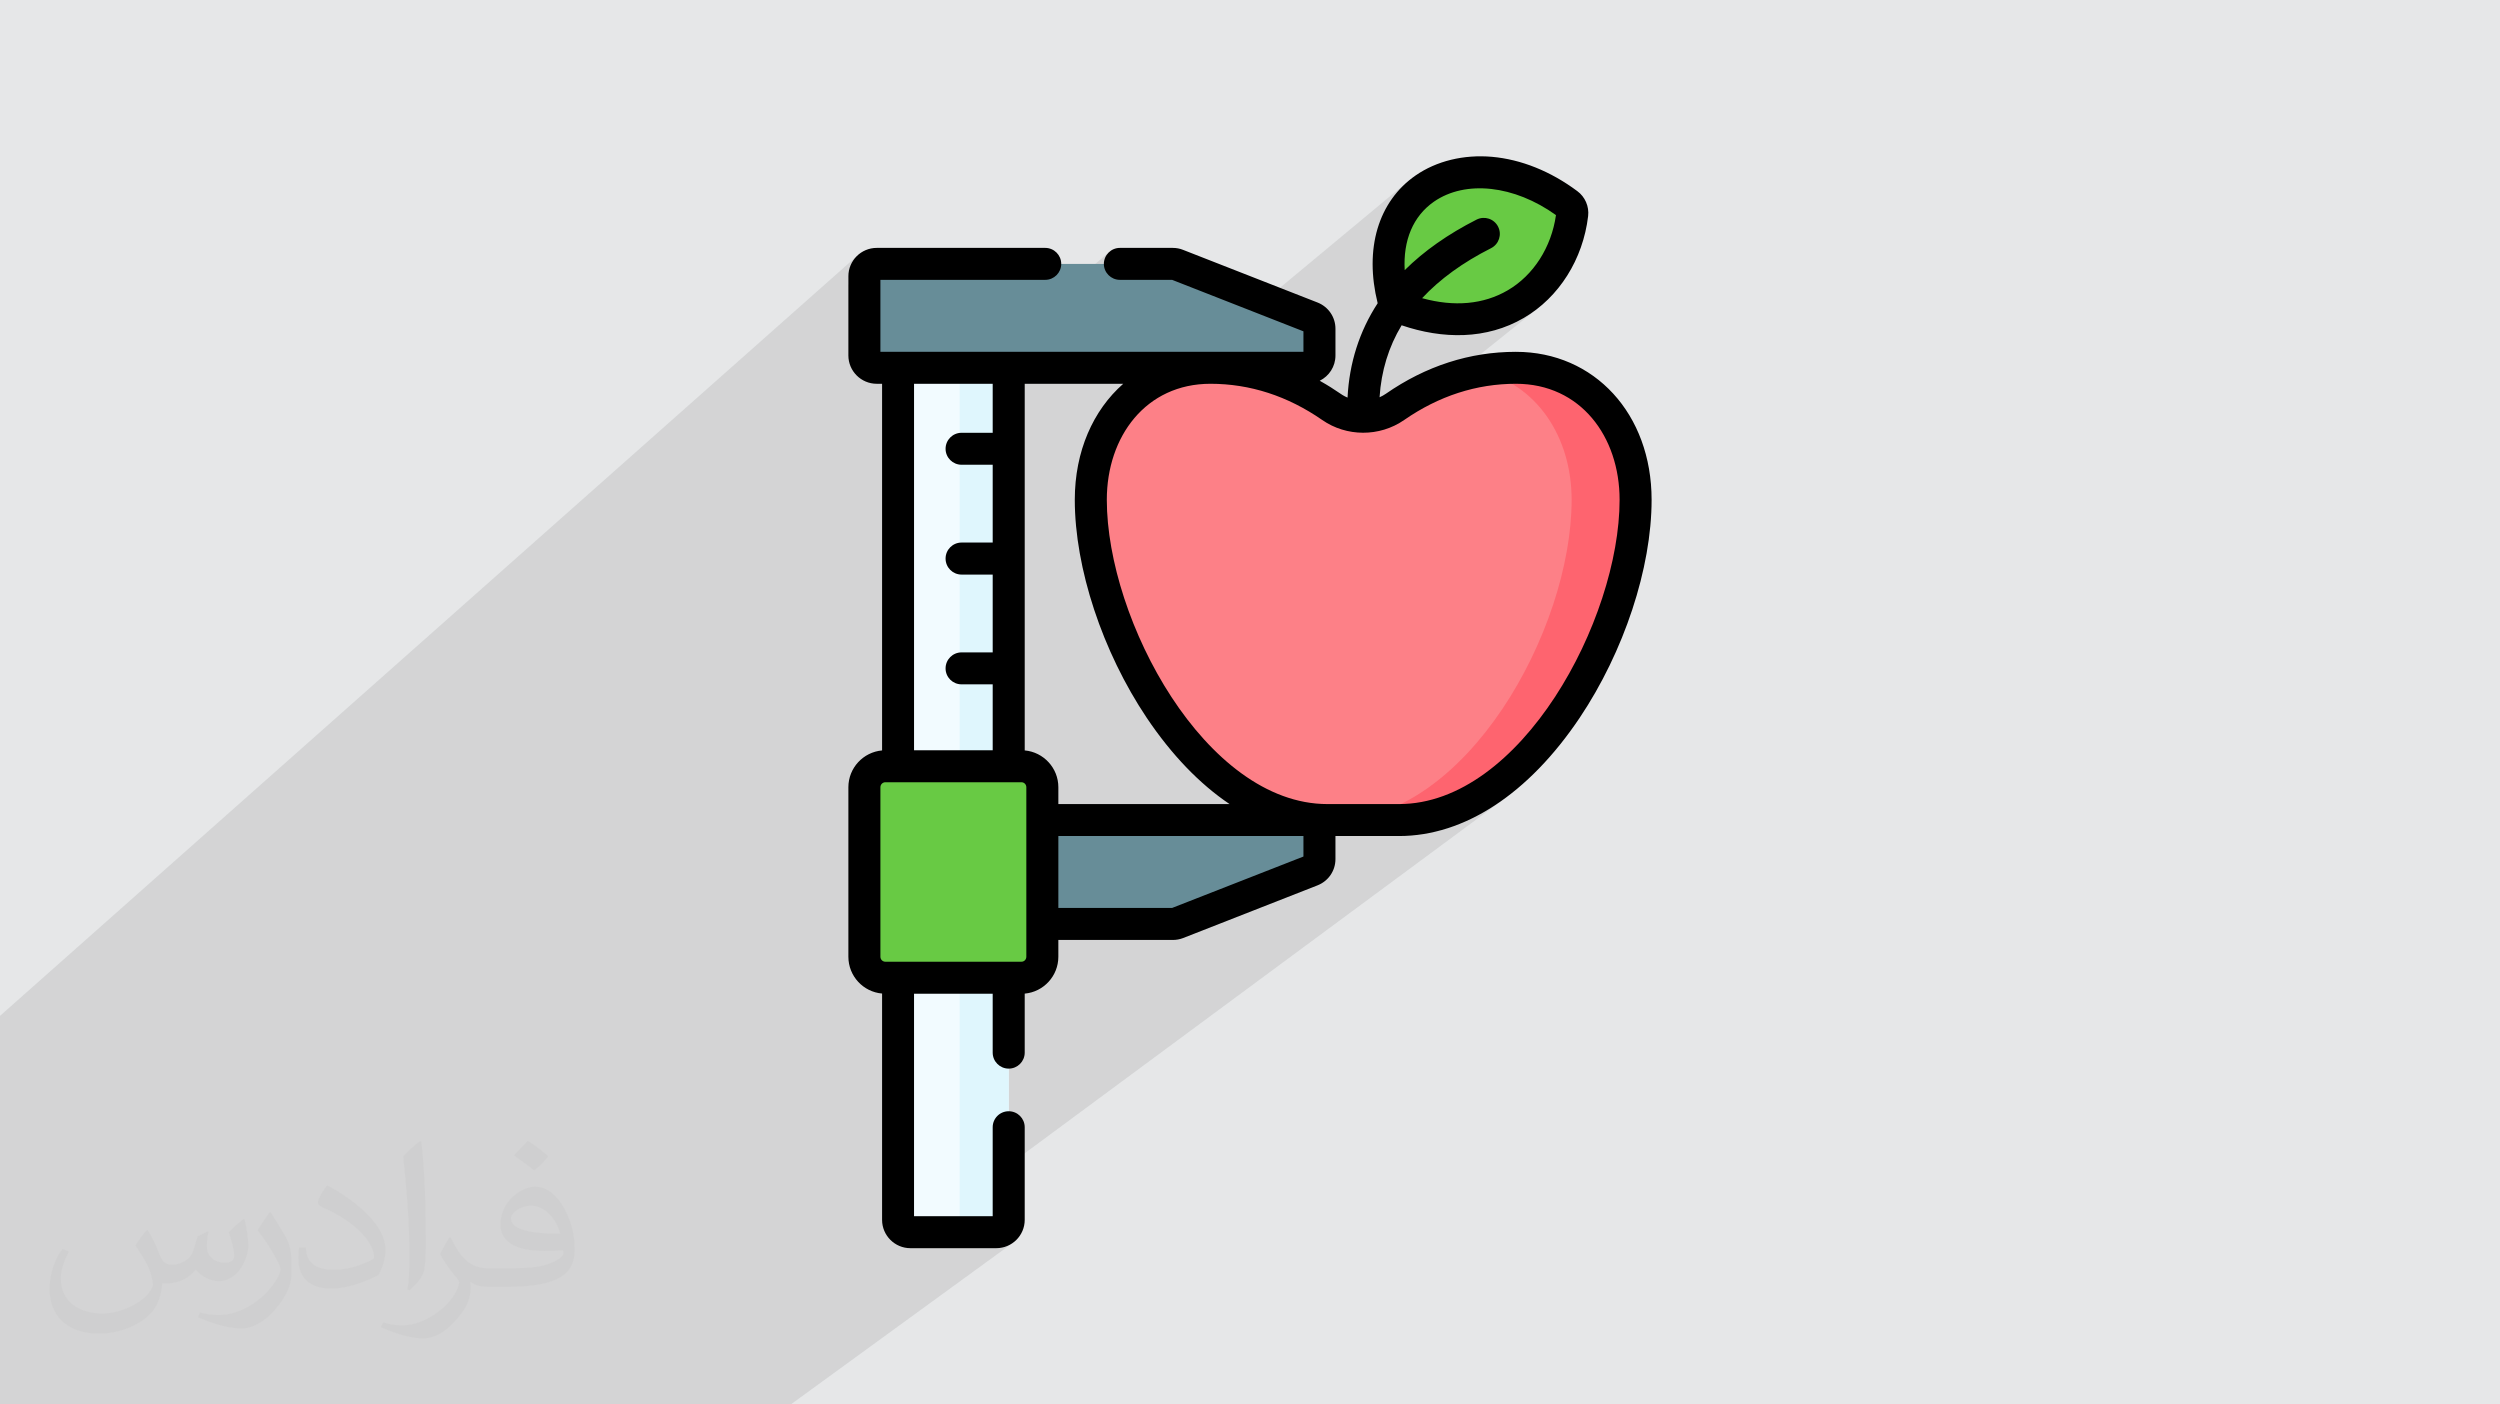
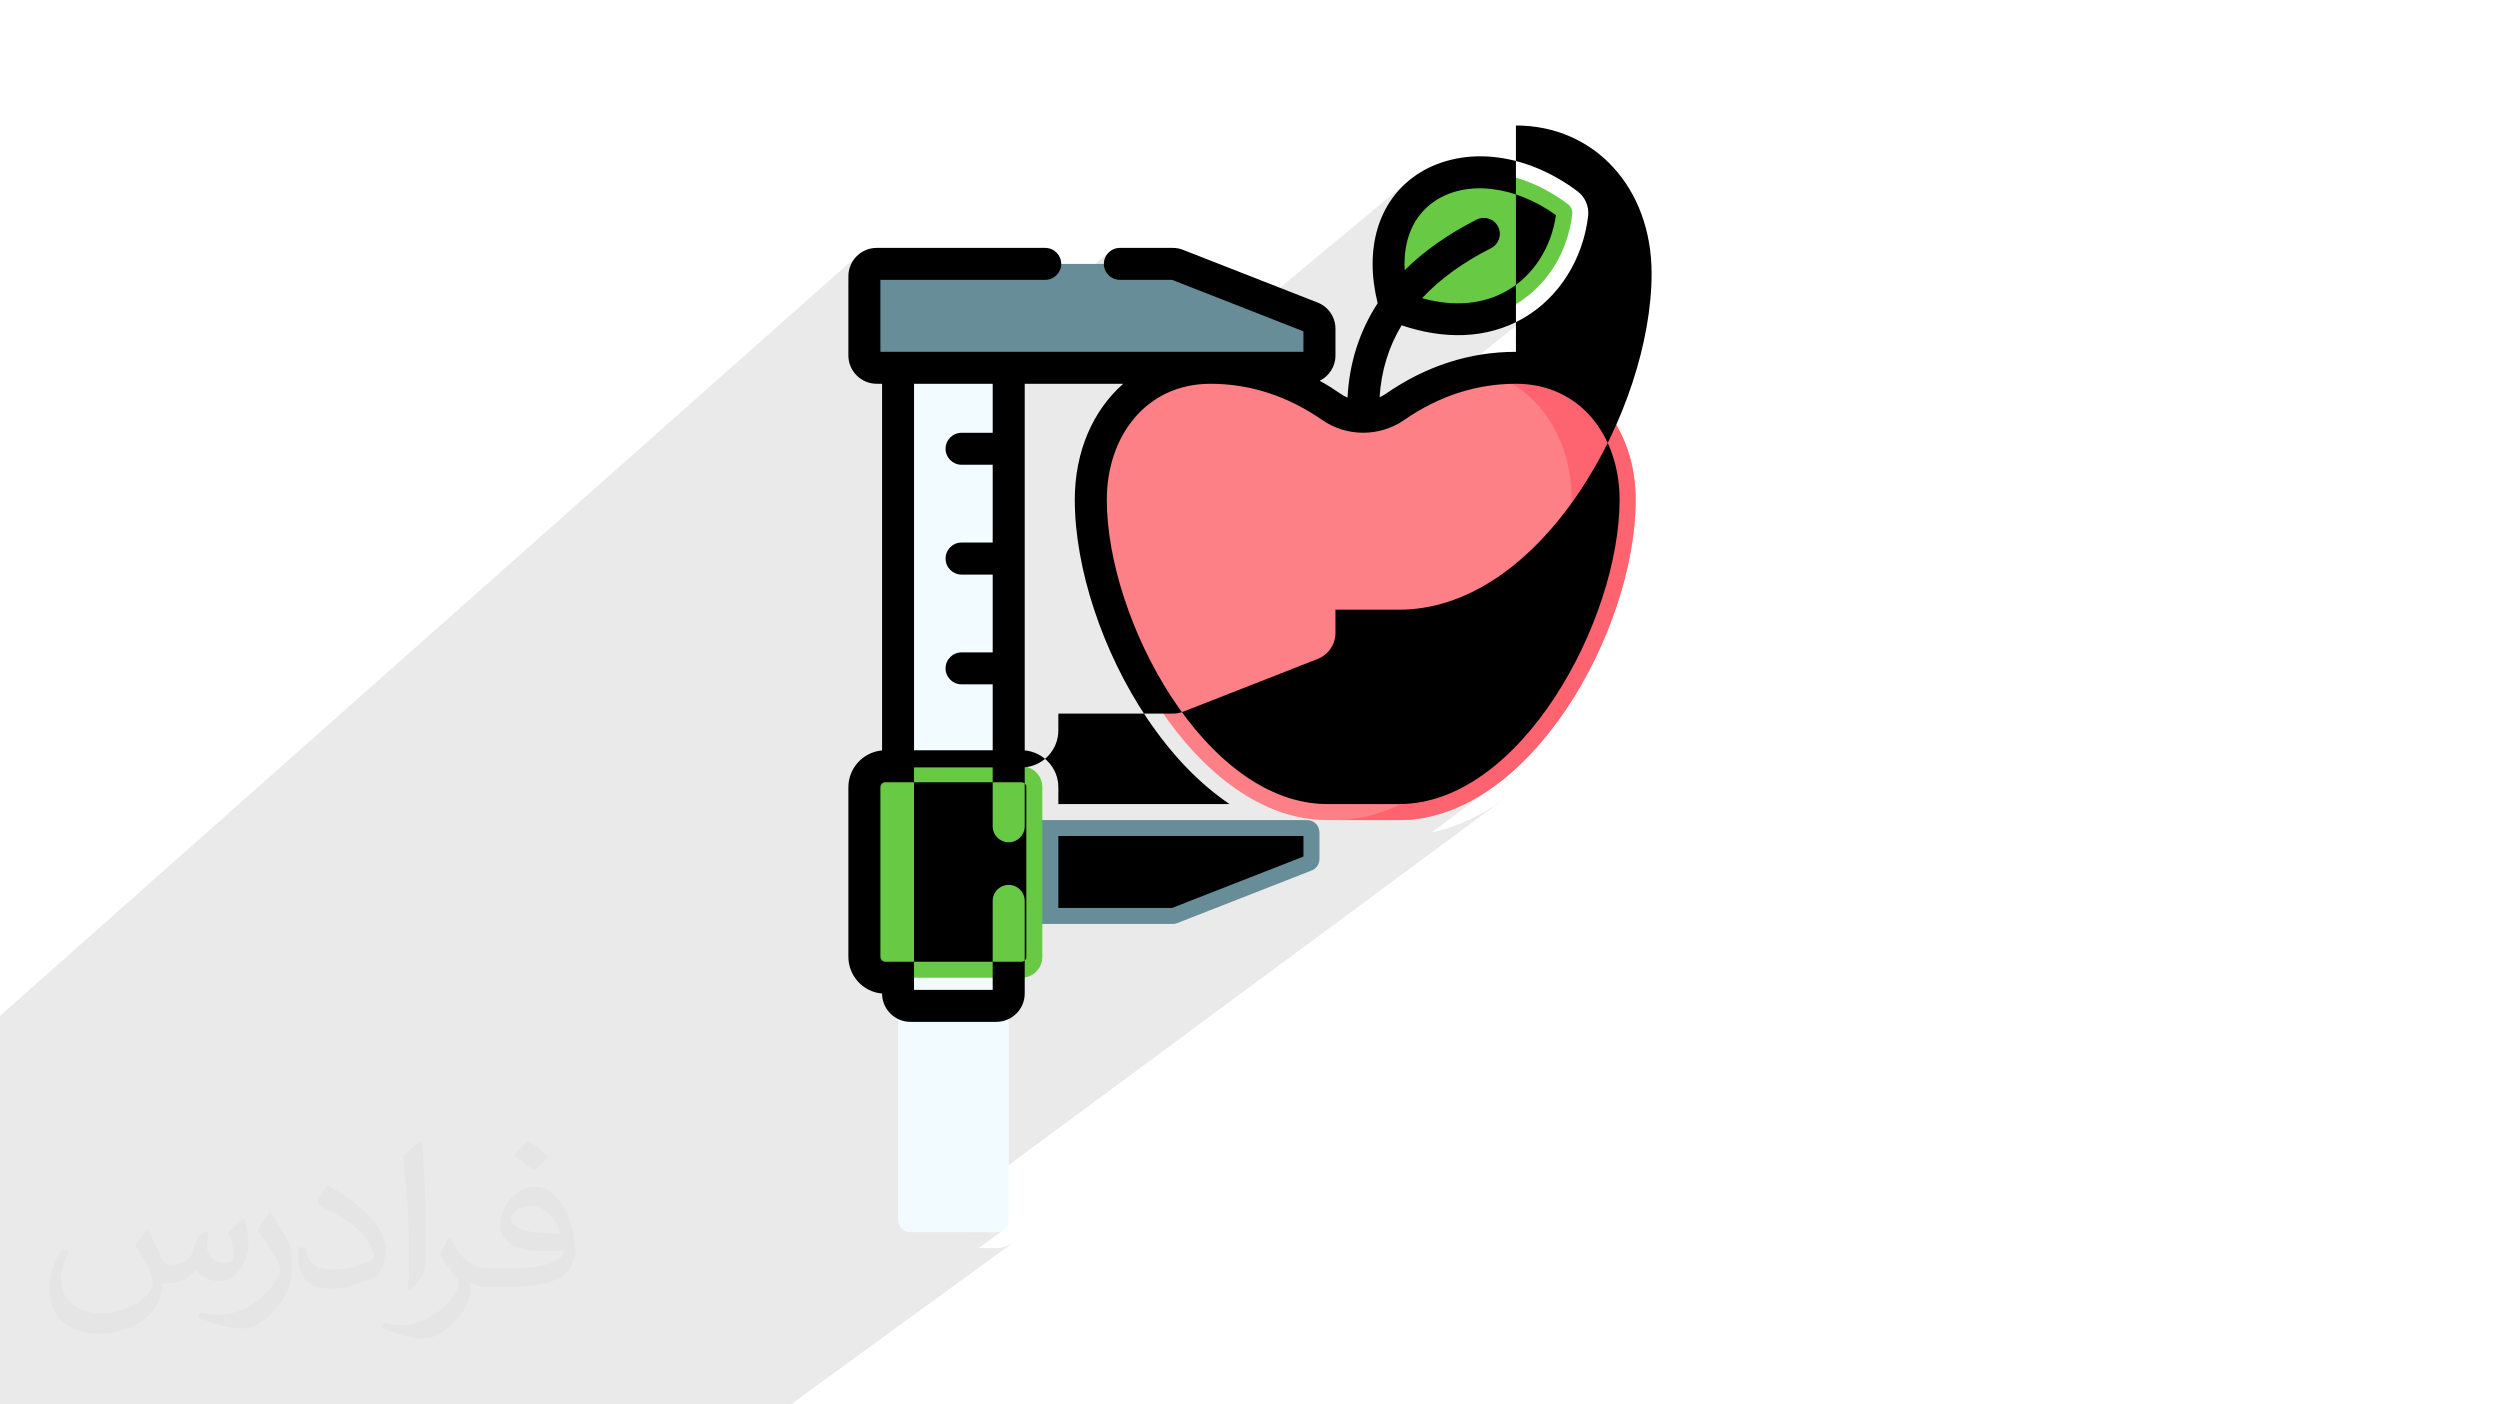
<svg xmlns="http://www.w3.org/2000/svg" xml:space="preserve" width="356px" height="200px" version="1.1" style="shape-rendering:geometricPrecision; text-rendering:geometricPrecision; image-rendering:optimizeQuality; fill-rule:evenodd; clip-rule:evenodd" viewBox="0 0 356000 200000" enable-background="new 0 0 512 512">
  <defs>
    <style type="text/css">
   
    .fil9 {fill:black}
    .fil8 {fill:#678D98}
    .fil3 {fill:#68CA44}
    .fil5 {fill:#DFF6FD}
    .fil0 {fill:#E6E7E8}
    .fil4 {fill:#F2FBFF}
    .fil6 {fill:#FD8087}
    .fil7 {fill:#FE646F}
    .fil2 {fill:#373435;fill-opacity:0.031}
    .fil1 {fill:#373435;fill-opacity:0.102}
   
  </style>
  </defs>
  <g id="Layer_x0020_1">
-     <polygon class="fil0" points="0,0 356000,0 356000,200000 0,200000 " />
    <path class="fil1" d="M18020 200000l-180 0 -1360 0 -370 0 -1160 0 -320 0 -180 0 -1550 0 -480 0 -1470 0 -460 0 -560 0 -230 0 -10 0 -680 0 -10 0 -100 0 -240 0 -1030 0 -740 0 -850 0 -200 0 -640 0 -50 0 -610 0 -370 0 -1180 0 -190 0 0 0 -1410 0 -550 0 -840 0 0 -110 0 -780 0 -70 0 -1530 0 -200 0 -2410 0 -440 0 -1080 0 -880 0 -1220 0 -380 0 -200 0 -2320 0 -7360 0 -170 0 -1280 0 -550 0 -670 0 -560 0 -610 0 -1620 0 -3570 0 -880 0 -2660 0 -610 0 -1100 0 -2010 0 -1410 0 -580 0 -840 0 -3770 0 -680 0 -1310 0 -5920 0 -2390 0 -510 0 -1080 0 -1580 122000 -108180 -500 600 -370 680 -230 760 -90 810 0 1230 2800 -2470 260 -210 290 -160 330 -110 360 -30 31130 0 1880 -1620 -280 340 -210 390 -130 430 -50 460 0 0 9810 0 90 0 80 10 80 0 80 20 80 20 80 20 80 20 70 30 12630 4940 20360 -16930 -880 800 -810 860 -720 930 -640 990 -560 1040 -470 1090 -300 880 6010 -4980 -1550 1490 -1260 1790 -940 2060 -230 920 4870 -4020 -900 960 -750 1070 -600 1190 -440 1280 -300 1390 -140 1470 10 1360 2190 -1800 1190 -950 1250 -910 1310 -890 1370 -850 1440 -820 1490 -790 430 -160 440 -80 440 10 430 100 400 170 360 260 310 320 250 390 170 430 70 440 -10 440 -100 420 -170 400 -250 370 -320 310 -9330 7580 820 190 1650 240 1610 90 1560 -60 1510 -220 1450 -370 1380 -520 1330 -680 1320 -890 -5990 4830 520 -60 2000 -470 1870 -700 1720 -910 1560 -1110 -6740 5420 810 -150 1080 -270 1060 -330 1050 -410 1030 -470 1010 -550 920 -570 880 -640 -57020 45640 380 910 340 750 48270 -38530 1470 410 1400 550 1320 660 1240 770 1160 880 1070 990 980 1080 890 1160 800 1260 700 1320 600 1410 500 1460 390 1530 280 1570 170 1620 60 1670 -50 1760 -120 1810 -220 1850 -290 1870 -380 1900 -450 1920 -530 1920 -600 1930 -680 1930 -740 1920 -810 1900 -880 1880 -930 1860 -1000 1810 -1060 1780 -1120 1730 -1160 1670 -1230 1620 -1270 1540 -1320 1470 -1360 1390 -1420 1310 -1450 1210 -4400 3290 510 -20 1590 -220 1580 -370 1540 -490 1520 -630 1490 -750 1460 -860 1430 -970 -8400 6250 1310 -290 0 0 1660 -510 1630 -650 0 0 1600 -770 1570 -890 1530 -1010 -10 10 10 -10 -8460 6270 540 -100 1710 -480 1700 -620 1690 -750 1660 -870 1650 -1010 1620 -1130 -73100 54030 0 5580 -3100 2280 3630 0 350 -30 330 -110 300 -160 -3530 2580 2540 0 820 -80 750 -240 690 -370 -31540 22950 -1270 0 -2460 0 -560 0 -3500 0 -2690 0 -560 0 -610 0 -1490 0 -1940 0 -1040 0 -2410 0 -10 0 -1570 0 -1770 0 -220 0 -200 0 -1550 0 -220 0 -90 0 -680 0 -760 0 -1040 0 -650 0 -100 0 -170 0 -2670 0 -600 0 -970 0 -580 0 -130 0 -480 0 -400 0 -580 0 -1740 0 -440 0 -520 0 -790 0 -1510 0 -3310 0 -1230 0 -2240 0 -920 0 -1020 0 -610 0 -800 0 -90 0 -220 0 -4300 0 -2020 0 -2310 0 -4240 0 -2230 0 -1140 0 -1550 0 -1480 0 -2090 0 -2090 0 -700 0 -1040 0 -3630 0 -7980 0 -1540 0 -880 0 -240 0 -2150 0 -580 0 -350 0 -2630 0zm197850 -147620l0 0zm0 -2280l0 0zm-11680 -21380l0 0z" />
    <path class="fil2" d="M21020 175160c670,1030 1110,2020 1550,3110 310,640 480,1830 1980,1830 440,0 1070,-150 1630,-450 630,-330 1110,-820 1350,-1590l610 -2010 1450 -720 100 100c-190,760 -230,1480 -230,2060 0,1690 1440,2330 2610,2330 680,0 1280,-330 1280,-950 0,-810 -340,-2160 -780,-3380 680,-680 1360,-1360 2140,-1910l120 60c340,1440 530,2860 530,3810 0,920 -410,1950 -750,2630 -700,1310 -1940,2360 -3440,2360 -1140,0 -2390,-570 -3270,-1630l-40 0c-840,1010 -2100,1940 -4130,1940l-630 0c-100,1340 -390,2290 -820,3130 -1210,2360 -4800,4030 -8170,4030 -4700,0 -7050,-2710 -7050,-6310 0,-2230 720,-4300 1840,-5760l920 370c-700,1340 -1160,2600 -1160,3840 0,3380 2740,4990 5910,4990 2930,0 6570,-1880 7220,-4040 -240,-2360 -1130,-3470 -2500,-5640 420,-720 950,-1440 1600,-2200l130 0 0 0zm54140 -12710c990,620 1970,1360 2900,2200 -530,740 -1180,1420 -2010,2010 -940,-760 -1890,-1420 -2860,-2120 660,-730 1310,-1450 1970,-2090l0 0 0 0zm510 9240c-1600,0 -2910,1040 -2910,1820 0,1670 3200,2190 7020,2170 -480,-1960 -2150,-3990 -4110,-3990l0 0 0 0 0 0zm-3590 8920c2080,0 3900,-60 5280,-400 1550,-390 2860,-1180 2860,-1710 0,-150 0,-310 -50,-460 -870,90 -1860,90 -2730,90 -2820,0 -4970,-640 -5820,-2230 -220,-430 -360,-930 -360,-1480 0,-1530 650,-3020 1810,-4050 970,-840 2040,-1380 3130,-1380 1960,0 3540,1590 4630,4070 600,1360 1010,2920 1010,4900 0,1320 -360,2420 -1180,3250 -1530,1480 -4340,2040 -8650,2040l-1970 0 0 0 -500 0c-1070,0 -1850,-190 -2450,-660l-100 0c20,240 50,490 50,720 0,970 -320,2200 -970,3190 -1920,2850 -4000,4090 -5790,4090 -1820,0 -4050,-700 -6060,-1610l360 -690c660,260 1550,440 2790,440 3260,0 7510,-3120 8040,-6160 -120,-250 -330,-580 -650,-930 -940,-1130 -1550,-2070 -2110,-3060 490,-950 920,-1710 1340,-2390l160 -20c1390,2820 2650,4440 5460,4440l430 0 0 0 2040 0 0 0 0 0 0 0 0 0zm-14060 2990c240,-1300 260,-2760 260,-4110l0 -2020c0,-3770 -480,-9240 -870,-12800 680,-750 1630,-1600 2380,-2180l210 60c510,4480 640,9690 640,14480 0,1260 -50,2500 -170,3390 -80,1140 -730,2000 -2140,3320l-310 -140 0 0zm-14470 -5950c70,1770 940,3160 3970,3160 1890,0 3490,-490 5260,-1320 320,-150 490,-330 490,-500 0,-1110 -850,-2570 -2290,-3910 -1380,-1260 -3220,-2370 -4940,-3100 -570,-250 -770,-520 -770,-760 0,-520 680,-1590 1230,-2350l200 -20c1960,1030 4160,2550 5790,4250 1480,1570 2400,3150 2400,4880 0,1280 -390,2490 -1010,3600 -2170,1090 -4470,1910 -6750,1910 -2760,0 -4650,-1290 -4650,-4330 0,-330 0,-850 120,-1510l950 0 0 0 0 0 0 0 0 0zm-5000 -5020l1720 2780c630,1030 1210,2140 1210,3910l0 2260c0,1830 -1170,3790 -3060,5720 -1470,1310 -2780,1870 -3990,1870 -1800,0 -3860,-560 -6230,-1590l260 -690c760,210 1630,370 2700,370 3410,-20 6900,-2510 8500,-5560 190,-350 270,-680 270,-910 0,-350 -200,-730 -340,-1080 -870,-1650 -1840,-3150 -2910,-4530 570,-880 1110,-1730 1720,-2570l150 20 0 0 0 0 0 0 0 0z" />
    <g id="_2048221105376">
      <g>
        <path class="fil3" d="M198630 43530c14240,5910 24020,-2620 25260,-13020 60,-570 -180,-1130 -650,-1470 -13440,-9990 -29530,-2560 -24610,14490z" />
        <path class="fil4" d="M127880 46730l0 126980c0,970 790,1750 1760,1750l12250 0c960,0 1750,-780 1750,-1750l0 -126980c0,-970 -790,-1750 -1750,-1750l-12250 0c-970,0 -1760,780 -1760,1750l0 0z" />
-         <path class="fil5" d="M141890 44980l-6990 0c970,0 1760,780 1760,1750l0 126980c0,970 -790,1750 -1760,1750l6990 0c960,0 1750,-780 1750,-1750l0 -126980c0,-970 -790,-1750 -1750,-1750l0 0z" />
        <path class="fil6" d="M172370 52380c6730,0 12470,2270 17220,5560 2720,1890 6340,1890 9060,0 4750,-3290 10490,-5560 17220,-5560 10380,0 17040,8410 17040,18790 0,18580 -15050,45610 -33690,45610 -3010,0 -7710,0 -10210,0 -18630,0 -33680,-27030 -33680,-45610 0,-10380 6660,-18790 17040,-18790l0 0z" />
        <path class="fil7" d="M215870 52380c-1770,0 -3470,160 -5100,450 8050,1870 13030,9370 13030,18340 0,18580 -15050,45610 -33690,45610l9110 0c18640,0 33690,-27030 33690,-45610 0,-10380 -6660,-18790 -17040,-18790l0 0z" />
        <path class="fil8" d="M167000 131570l-42150 0c-970,0 -1760,-780 -1760,-1750l0 -11290c0,-970 790,-1750 1760,-1750l61280 0c970,0 1760,780 1760,1750l0 3800c0,720 -440,1370 -1120,1630l-19130 7490c-200,80 -420,120 -640,120l0 0z" />
        <path class="fil3" d="M123090 136250l0 -24150c0,-1650 1340,-2980 2990,-2980l19370 0c1650,0 2980,1330 2980,2980l0 24150c0,1650 -1330,2980 -2980,2980l-19370 0c-1650,0 -2990,-1330 -2990,-2980l0 0z" />
        <path class="fil8" d="M167000 37580l-42150 0c-970,0 -1760,780 -1760,1750l0 11290c0,970 790,1760 1760,1760l61280 0c970,0 1760,-790 1760,-1760l0 -3790c0,-730 -440,-1380 -1120,-1640l-19130 -7490c-200,-80 -420,-120 -640,-120l0 0z" />
      </g>
-       <path class="fil9" d="M215870 50100c-6570,0 -12810,2010 -18520,5970 -280,200 -590,360 -900,500 240,-3750 1290,-7180 3140,-10250 5840,1990 12080,2070 17410,-1050 5000,-2920 8420,-8340 9150,-14500 160,-1370 -430,-2740 -1550,-3560 -3800,-2830 -8000,-4510 -12140,-4880 -4030,-350 -7890,590 -10870,2650 -5350,3710 -7330,10460 -5410,18200 -2600,3990 -4040,8500 -4290,13440 -1100,-470 -1310,-910 -3960,-2400 1330,-660 2240,-2020 2240,-3600l0 -3800c0,-1670 -1010,-3140 -2570,-3750l-19130 -7490c-470,-190 -960,-280 -1470,-280l-7530 0c-1250,0 -2280,1020 -2280,2280 0,1250 1030,2270 2280,2270l7440 0 18700 7330 0 2920 -60240 0 0 -10250 23470 0c1260,0 2280,-1020 2280,-2270 0,-1260 -1020,-2280 -2280,-2280l-23990 0c-2230,0 -4040,1810 -4040,4030l0 11290c0,2220 1810,4030 4040,4030l760 0 0 52210c-2690,240 -4800,2500 -4800,5240l0 24140c0,2750 2110,5010 4800,5240l0 32230c0,2220 1810,4030 4030,4030l12240 0c2230,0 4040,-1810 4040,-4030l0 -13190c0,-1260 -1020,-2280 -2280,-2280 -1260,0 -2280,1020 -2280,2280l0 12670 -11200 0 0 -31680 11200 0 0 8380c0,1260 1020,2280 2280,2280 1260,0 2280,-1020 2280,-2280l0 -8400c2680,-240 4790,-2500 4790,-5250l0 -2390 16290 0c510,0 1000,-90 1470,-270l19130 -7500c1560,-610 2570,-2080 2570,-3750l0 -3280 9050 0c9300,0 18440,-5980 25730,-16840 6310,-9420 10240,-21310 10240,-31040 0,-12210 -8130,-21070 -19320,-21070l0 0zm-11680 -21380c4500,-3120 11450,-2350 17380,1910 -650,4580 -3200,8570 -6870,10710 -3440,2010 -7610,2390 -12190,1120 2510,-2700 5800,-5090 9820,-7120 1120,-570 1570,-1940 1000,-3060 -570,-1130 -1940,-1570 -3060,-1010 -4060,2060 -7490,4470 -10240,7200 -240,-4240 1190,-7680 4160,-9750l0 0zm-74030 25930l11200 0 0 6980 -4440 0c-1250,0 -2270,1020 -2270,2280 0,1250 1020,2270 2270,2270l4440 0 0 11080 -4440 0c-1250,0 -2270,1020 -2270,2280 0,1260 1020,2280 2270,2280l4440 0 0 11080 -4440 0c-1250,0 -2270,1020 -2270,2280 0,1260 1020,2270 2270,2270l4440 0 0 9390 -11200 0 0 -52190zm15990 81590c0,400 -310,710 -700,710l-19370 0c-390,0 -710,-310 -710,-710l0 -24140c0,-390 320,-710 710,-710l19370 0c390,0 700,320 700,710l0 24140 0 0zm-230 -29380l0 -52210 14030 0c-4290,3770 -6900,9610 -6900,16520 0,9730 3930,21620 10240,31040 3560,5300 7560,9440 11800,12290l-24380 0 0 -2400c0,-2740 -2110,-5000 -4790,-5240l0 0zm39690 15110l-18700 7320 -16200 0 0 -10240 34900 0 0 2920zm13610 -7470l-10200 0c-17340,0 -31410,-26220 -31410,-43330 0,-9010 5560,-16520 14760,-16520 5630,0 10990,1740 15920,5160 3440,2390 8140,2440 11660,0 4930,-3420 10290,-5160 15920,-5160 9200,0 14760,7510 14760,16520 0,17110 -14070,43330 -31410,43330l0 0z" />
+       <path class="fil9" d="M215870 50100c-6570,0 -12810,2010 -18520,5970 -280,200 -590,360 -900,500 240,-3750 1290,-7180 3140,-10250 5840,1990 12080,2070 17410,-1050 5000,-2920 8420,-8340 9150,-14500 160,-1370 -430,-2740 -1550,-3560 -3800,-2830 -8000,-4510 -12140,-4880 -4030,-350 -7890,590 -10870,2650 -5350,3710 -7330,10460 -5410,18200 -2600,3990 -4040,8500 -4290,13440 -1100,-470 -1310,-910 -3960,-2400 1330,-660 2240,-2020 2240,-3600l0 -3800c0,-1670 -1010,-3140 -2570,-3750l-19130 -7490c-470,-190 -960,-280 -1470,-280l-7530 0c-1250,0 -2280,1020 -2280,2280 0,1250 1030,2270 2280,2270l7440 0 18700 7330 0 2920 -60240 0 0 -10250 23470 0c1260,0 2280,-1020 2280,-2270 0,-1260 -1020,-2280 -2280,-2280l-23990 0c-2230,0 -4040,1810 -4040,4030l0 11290c0,2220 1810,4030 4040,4030l760 0 0 52210c-2690,240 -4800,2500 -4800,5240l0 24140c0,2750 2110,5010 4800,5240c0,2220 1810,4030 4030,4030l12240 0c2230,0 4040,-1810 4040,-4030l0 -13190c0,-1260 -1020,-2280 -2280,-2280 -1260,0 -2280,1020 -2280,2280l0 12670 -11200 0 0 -31680 11200 0 0 8380c0,1260 1020,2280 2280,2280 1260,0 2280,-1020 2280,-2280l0 -8400c2680,-240 4790,-2500 4790,-5250l0 -2390 16290 0c510,0 1000,-90 1470,-270l19130 -7500c1560,-610 2570,-2080 2570,-3750l0 -3280 9050 0c9300,0 18440,-5980 25730,-16840 6310,-9420 10240,-21310 10240,-31040 0,-12210 -8130,-21070 -19320,-21070l0 0zm-11680 -21380c4500,-3120 11450,-2350 17380,1910 -650,4580 -3200,8570 -6870,10710 -3440,2010 -7610,2390 -12190,1120 2510,-2700 5800,-5090 9820,-7120 1120,-570 1570,-1940 1000,-3060 -570,-1130 -1940,-1570 -3060,-1010 -4060,2060 -7490,4470 -10240,7200 -240,-4240 1190,-7680 4160,-9750l0 0zm-74030 25930l11200 0 0 6980 -4440 0c-1250,0 -2270,1020 -2270,2280 0,1250 1020,2270 2270,2270l4440 0 0 11080 -4440 0c-1250,0 -2270,1020 -2270,2280 0,1260 1020,2280 2270,2280l4440 0 0 11080 -4440 0c-1250,0 -2270,1020 -2270,2280 0,1260 1020,2270 2270,2270l4440 0 0 9390 -11200 0 0 -52190zm15990 81590c0,400 -310,710 -700,710l-19370 0c-390,0 -710,-310 -710,-710l0 -24140c0,-390 320,-710 710,-710l19370 0c390,0 700,320 700,710l0 24140 0 0zm-230 -29380l0 -52210 14030 0c-4290,3770 -6900,9610 -6900,16520 0,9730 3930,21620 10240,31040 3560,5300 7560,9440 11800,12290l-24380 0 0 -2400c0,-2740 -2110,-5000 -4790,-5240l0 0zm39690 15110l-18700 7320 -16200 0 0 -10240 34900 0 0 2920zm13610 -7470l-10200 0c-17340,0 -31410,-26220 -31410,-43330 0,-9010 5560,-16520 14760,-16520 5630,0 10990,1740 15920,5160 3440,2390 8140,2440 11660,0 4930,-3420 10290,-5160 15920,-5160 9200,0 14760,7510 14760,16520 0,17110 -14070,43330 -31410,43330l0 0z" />
    </g>
  </g>
</svg>